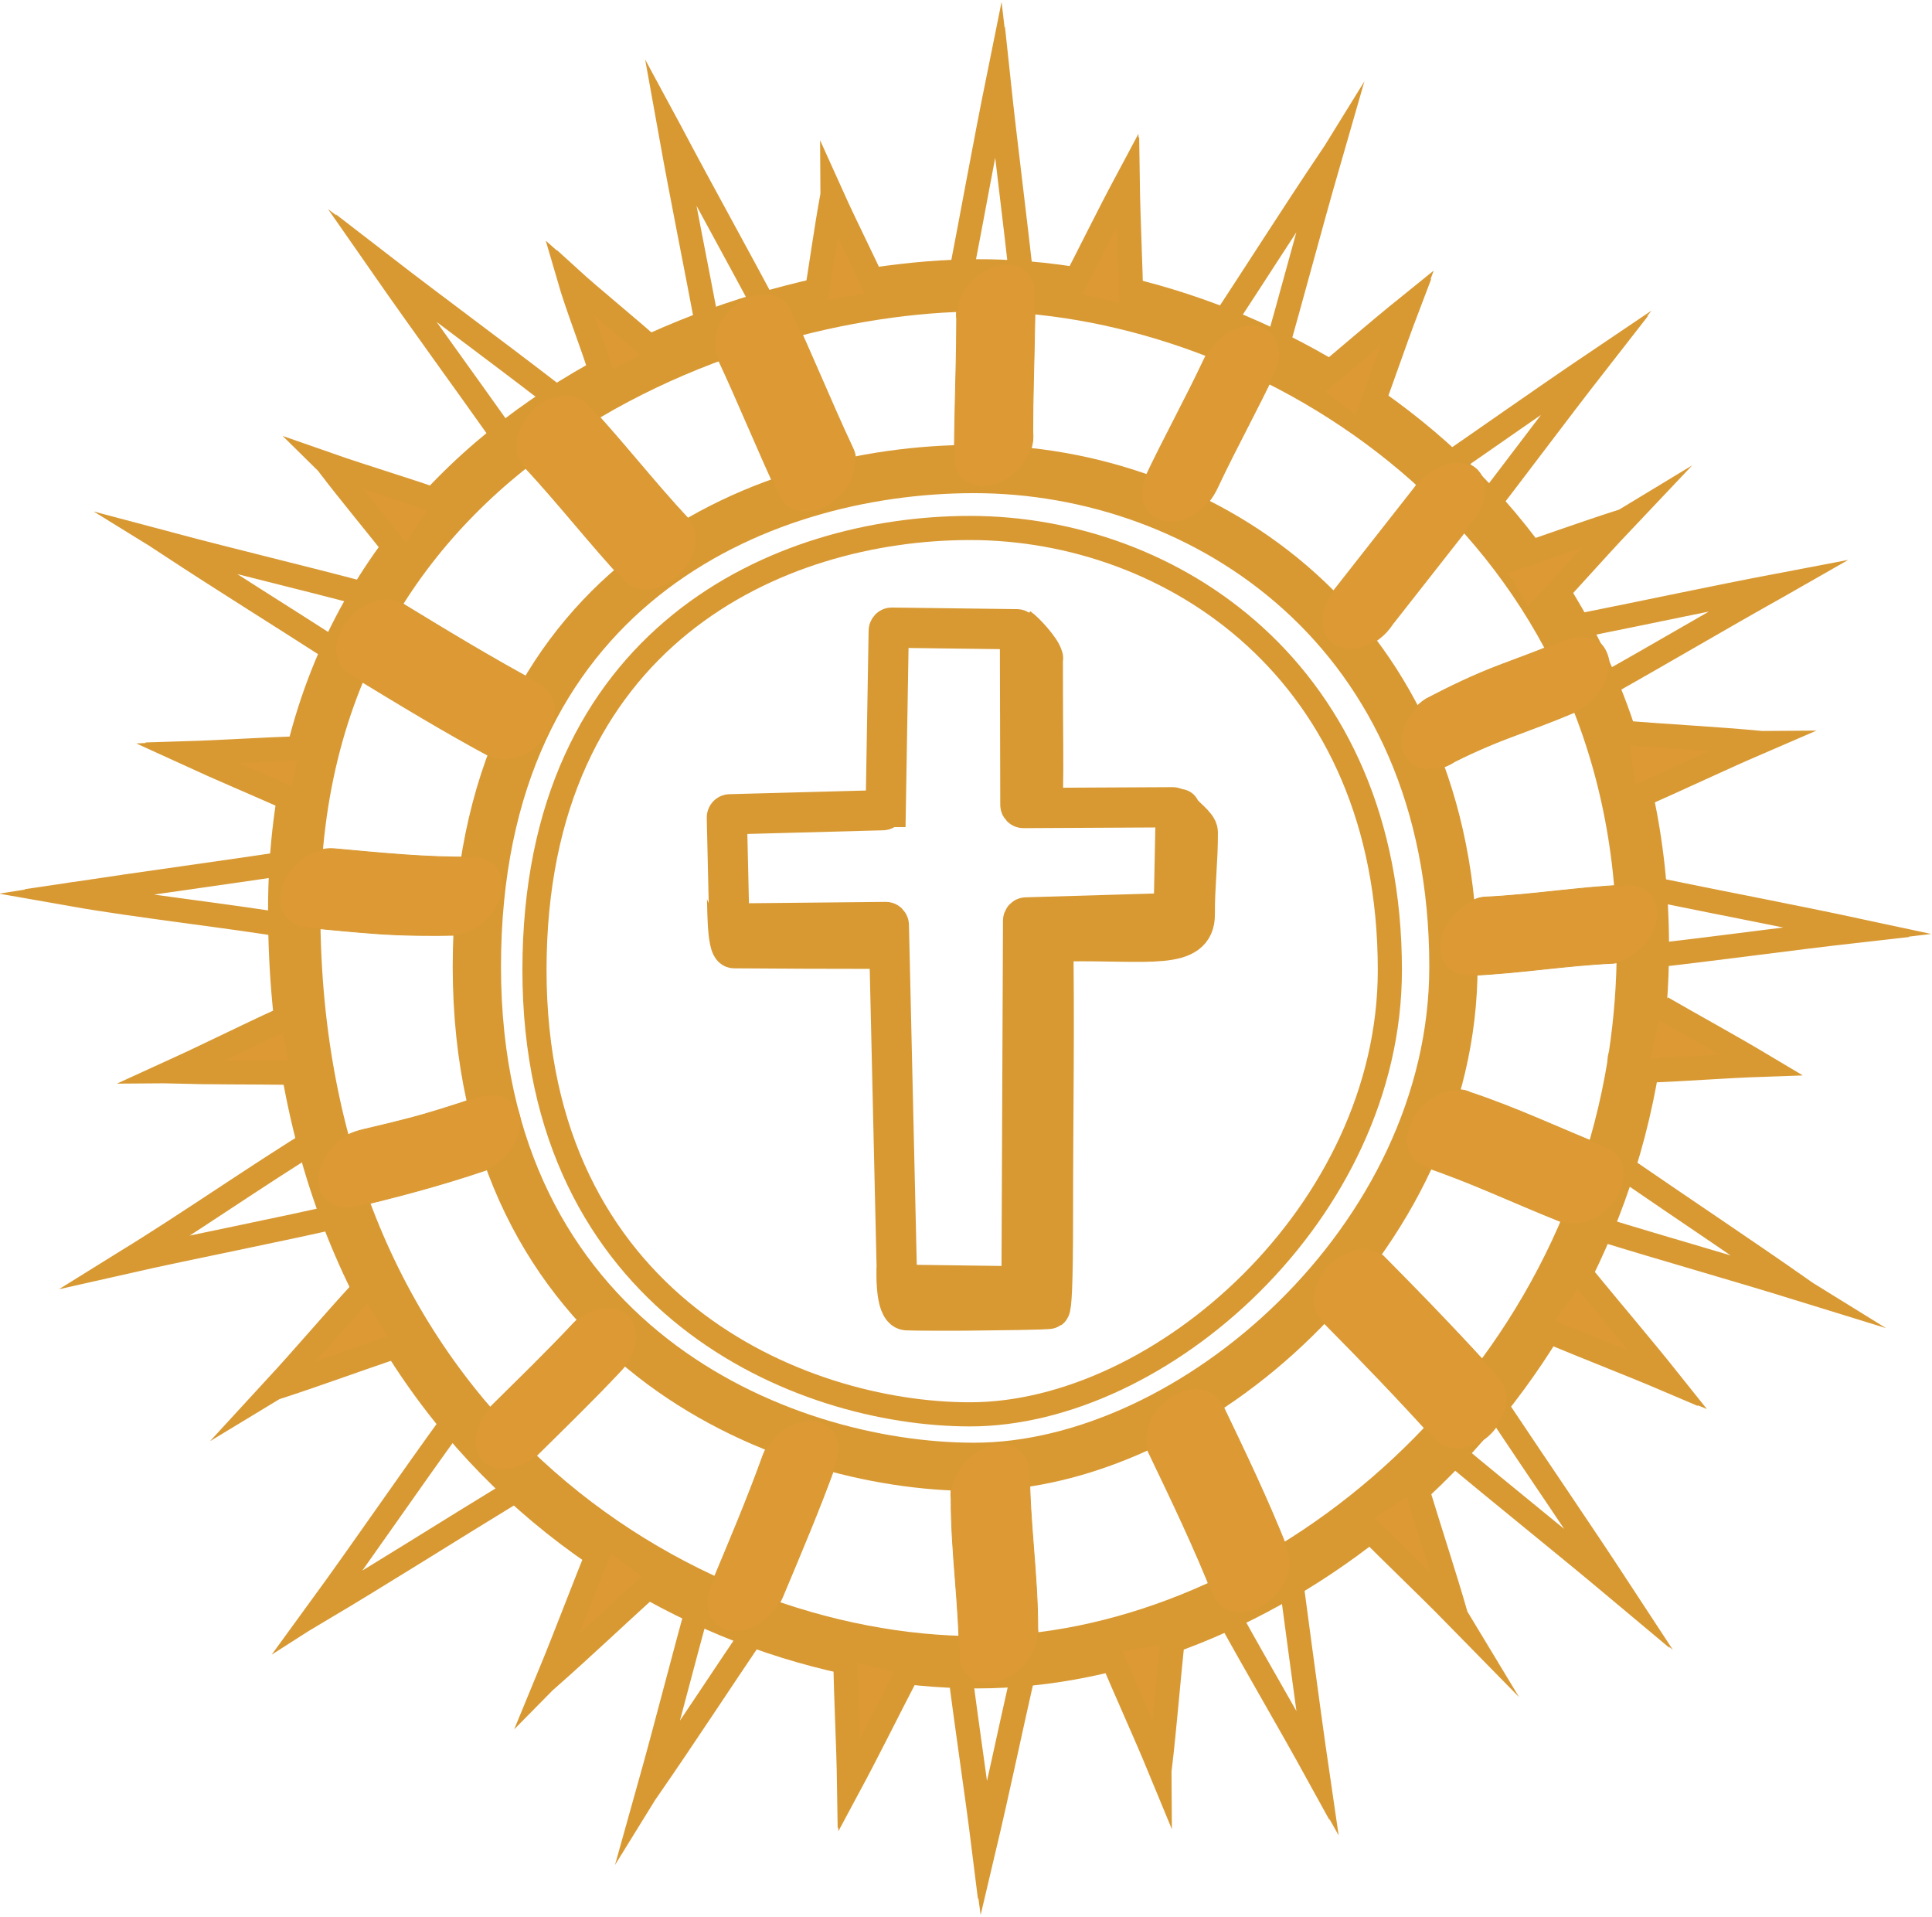
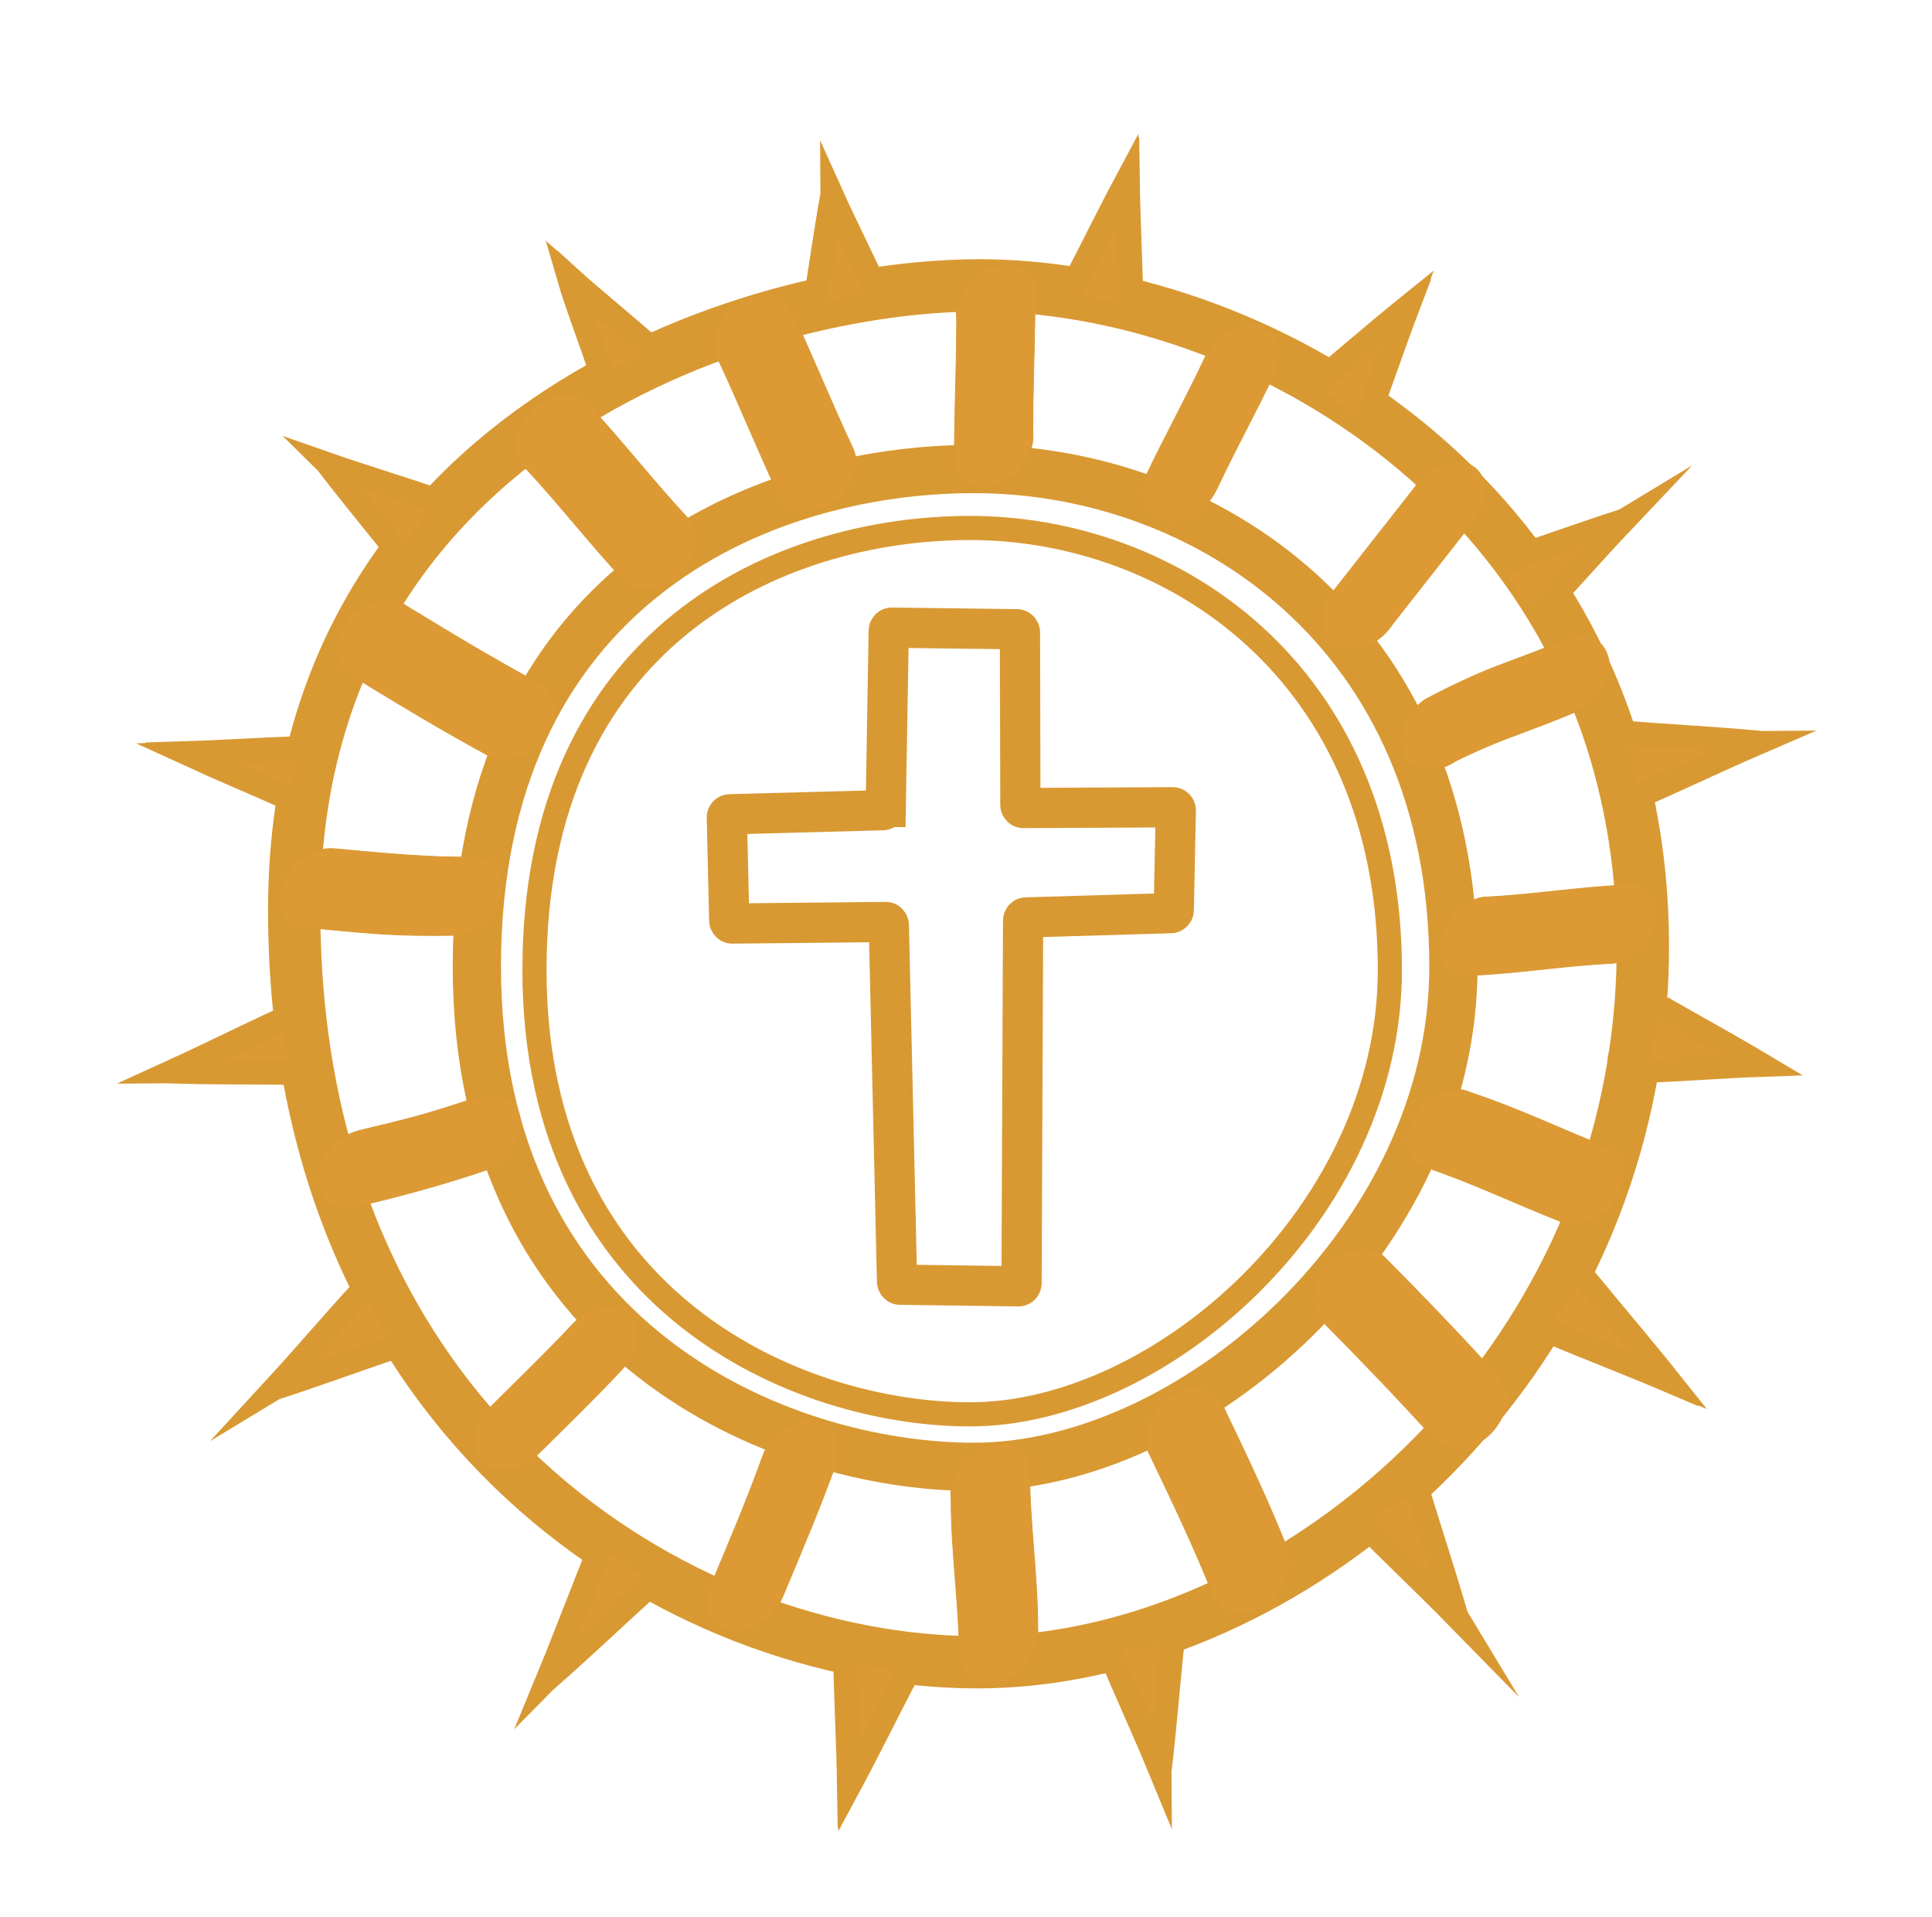
<svg xmlns="http://www.w3.org/2000/svg" id="a" viewBox="0 0 2401.61 2382">
  <defs>
    <style>.c,.d{stroke-width:30px;}.c,.d,.e,.f,.g,.h{stroke:#d89933;stroke-miterlimit:10;}.c,.e{fill:#d93;}.d,.f,.g,.h{fill:none;}.f{stroke-width:50px;}.g{stroke-width:60px;}.h{stroke-width:65px;}</style>
  </defs>
  <g id="b">
    <path class="g" d="m1210.95,582.87c-271.61,0-618.19,151.66-618.19,618.51s375.6,621.59,618.19,621.59c270.84,0,595.76-283.25,595.76-621.59-.01-417.83-310.06-618.51-595.76-618.51h0Z" />
-     <path class="d" d="m1205.87,656.15c-237.9,0-541.48,134.72-541.48,549.41s328.99,552.15,541.48,552.15c237.23,0,521.82-251.6,521.82-552.15,0-371.15-271.57-549.41-521.82-549.41h0Z" />
+     <path class="d" d="m1205.87,656.15c-237.9,0-541.48,134.72-541.48,549.41s328.99,552.15,541.48,552.15c237.23,0,521.82-251.6,521.82-552.15,0-371.15-271.57-549.41-521.82-549.41h0" />
    <path class="f" d="m1101.06,1002.92l3.69-218.92c.04-2.23,1.75-4.01,3.84-3.98l155.56,2c2.07.03,3.74,1.83,3.75,4.04l.5,214.1c.01,2.24,1.71,4.06,3.81,4.04l185.58-.95c2.14-.01,3.86,1.86,3.81,4.14l-2.51,123.47c-.04,2.16-1.67,3.91-3.69,3.97l-179.92,5.33c-2.05.06-3.68,1.85-3.69,4.04l-1.93,450.36c-.01,2.25-1.74,4.06-3.84,4.04l-147.19-2c-2.04-.03-3.7-1.78-3.75-3.96l-10.19-442.84c-.05-2.21-1.76-3.98-3.83-3.96l-190.75,1.91c-2.07.02-3.78-1.74-3.83-3.96l-2.93-127.65c-.05-2.24,1.6-4.1,3.7-4.15l190.09-5.11c2.05-.03,3.68-1.79,3.72-3.96h0Z" />
-     <path class="f" d="m1266.3,780.02c7.74,5.48,27.79,27.23,29.97,36.87.73,3.24,0-1.85,0,1.49,0,116.91,1.14,113.44,0,177.69m-208.43,183.03c-57.37,0-115.8-.22-175.32-.69-9.76,0-7.89-62.25-8.94-63.4m576.14-61.77c8.18-.8-16.45-55.43-13.09-47.42s22.24,19.55,22.31,28.33c.26,34.36-4.01,67.87-3.75,102.23.33,44.69-57.52,31.95-158.43,33.42-18.74.27-26.47-.27-45.21,0" />
-     <path class="f" d="m1114.72,1576.46s-2.62,50.57,12.4,51.92c4.78.43,67.6.72,101.37,0,2.37-.05,74.45-.58,76.41-2,2.18-1.58,4-28.65,4-113.15,0-135.57,2.19-238.68,0-364.22" />
    <path class="h" d="m2031.85,1313.86c6.92-45.44,10.38-91.34,10.36-137.31,0-526.69-442.04-807.47-798.77-821.41-290.19-11.34-877.73,170.8-877.73,775.7,0,641.57,479.74,934.97,849.13,934.97,349.24,0,743.4-298.87,815.67-743.38-.2-3.01.29-5.92,1.34-8.57h0Z" />
-     <path class="d" d="m1270.92,2083.97c-16.1,70.91-30.93,142.18-47.89,213.81-.52-3.85.01-.03,0,0-9.28-74.64-20.69-147.92-29.91-221.81m-827.41-924.24c-81.1-13.6-193.99-25.87-275.93-40.32,4.35-.69.03.01,0,0,84.43-12.66,192.35-27.44,275.93-40.01m1237.28,879.04s23.79,179.81,34.51,252.87c-1.9-3.37,0-.03,0,0-36.11-65.64-73.69-129.18-109.47-194.14m-1097.17-500.12c-79.24,18.65-193.65,40.69-273.98,58.88,3.73-2.32.03-.01,0,0,72.61-44.22,166.79-109.79,238.66-153.61m543.51,611.02c-43.95,64.86-86.87,130.6-131.9,195.84,1.1-4.08.02-.03,0,0,22.08-78.73,41.64-156.93,63.46-234.89M419.18,810.41c-69.65-44.86-140.14-88.64-210.25-134.61,4.27,1.09.03.02,0,0,82.6,21.98,164.51,41.34,246.3,63.06m1611.59,368.43c80.58,16.57,161.56,31.82,242.96,49.27-4.37.53-.03-.01,0,0-84.81,9.55-168.08,21.28-252.04,30.78m-31.66,269.46c70.41,48.41,141.71,95.78,212.57,145.33-4.36-1.31-.03-.02,0,0-84.28-26.07-167.91-49.49-251.35-75.26m-18.26-750.49c80.68-16.04,161.25-33.46,243.01-49.01-3.85,2.2-.03.01,0,0-74.99,41.87-147.75,85.16-221.97,126.64m-796.96-506.25c16.1-82.9,30.93-166.23,47.89-249.98.52,4.5-.01.03,0,0,9.28,87.27,20.69,172.94,29.91,259.33m-389.98,56.47c-15.59-83.01-32.52-165.91-47.63-250.03,2.14,3.96.01.03,0,0,40.69,77.16,82.76,152.02,123.08,228.39m557.24,19.51c46.05-70.02,91.09-140.93,138.25-211.38-1.22,4.36-.02.03,0,0-24.29,84.15-46.03,167.68-70.04,251.01m197.41,140.8c68.36-46.91,136.11-95.04,205.66-141.92-2.73,3.56-.03.02,0,0-53.41,68.46-104.22,137.34-157.07,205.14M636.98,1854.49c-80.3,48.87-159.62,99.41-241.44,148.05,2.93-4.12.03-.02,0,0,57.65-79.03,111.9-159.03,168.92-237.31m1298.64-12.92c49.56,74.42,100.33,148.23,149.9,223.91-3.68-3.03-.02-.03,0,0-70.71-59.25-141.76-115.75-211.79-174.38M624.86,540.73c-49.8-70.34-100.78-140.02-150.61-211.6,3.65,2.77.02.03,0,0,70.29,54.29,140.87,105.86,210.48,159.58" />
    <path class="c" d="m1126.71,2081.35c-23.84,45.72-46.45,91.89-71.21,137.96-.08-2.71.01-.02,0,0-.78-52.49-3.82-104.41-4.63-156.39M359.63,992.37c-42.31-18.83-84.97-36.66-127.63-56.24,2.44-.11.02.01,0,0,47.27-1.46,93.92-4.75,140.72-6.22m1084.5,1112.18c-5.36,51.64-9.42,103.24-15.5,155.56-1.07-2.49,0-.02,0,0-19.97-48.37-41.82-95.33-61.64-143.21m-1019.36-721.25c-48.61-.67-97.18-.23-146.42-1.47,2.34-1.11.02,0,0,0,45.63-20.82,89.94-43.14,135.1-63.78m460.41,700.55c-42.66,38.64-84.38,78.22-128.05,116.88,1.14-2.86.02-.02,0,0,22.72-54.98,43.09-110.21,65.54-164.67m-251.22-1233.04c-28.97-36.69-58.78-72.37-87.7-110.05,2.28.75.01.01,0,0,43.8,15.31,87.97,28.3,131.35,43.41m1525.96,631.38c41.07,23.74,82.57,46.22,123.94,70.89-2.46.13-.02-.01,0,0-47.6,1.64-94.72,5.57-141.85,7.23m-77.77,258.63c34.41,42.08,69.73,83.2,104.12,126.31-2.62-1.07-.01-.02,0,0-50.32-21.48-100.96-40.56-150.8-61.79m100.2-742.6c53.73,4.16,107.44,6.99,161.87,11.89-2.61,1.17-.02,0,0,0-50.77,21.9-100.1,45.7-150.35,67.42m-704.63-628.44c23.89-46.02,46.56-92.51,71.37-138.88.08,2.73-.01.02,0,0,.73,52.82,3.71,105.05,4.47,157.34m-392.91-4.89c7.21-43.65,13.12-87.22,21.07-131.48.97,2.05,0,.02,0,0,18.03,39.99,37.98,78.73,55.88,118.3m544.33,115.6c38.35-31.77,75.75-64.44,115.07-96.16-.9,2.48-.02.01,0,0-18.18,47.73-34.08,95.85-52.04,143.12m168.92,173.96c50.13-16.84,99.73-34.89,150.77-51.33-1.91,2.08-.02.01,0,0-37.51,39.6-73,80.38-110.1,119.61M490.06,1673.91c-49.04,16.64-97.52,34.49-147.46,50.74,1.84-2.06.02-.01,0,0,36.13-39.23,70.24-79.64,105.98-118.5m1313.41,246c15.73,51.72,32.64,102.9,47.97,155.56-1.99-1.98-.01-.02,0,0-37.99-38.78-77.16-75.47-114.8-113.84M748.22,465.88c-11.45-37.61-29.82-82.73-40.94-121.07,1.51,1.34,0,.01,0,0,28.86,26.36,74.67,63.08,103.27,89.16" />
    <path class="e" d="m1189.21,396.31c-.01,11.97-.1,23.94-.27,35.91l.18-12.09c-.78,51.59-2.78,103.15-2.8,154.76,0,10.75,9.54,22.29,18.72,26.64,10.48,4.96,25.21,3.99,35.63-.44,13.18-5.62,25.69-14.86,33.21-27.27l6.41-12.34c3.18-7.8,4.39-16.26,3.52-24.64.01-11.97.1-23.94.27-35.91l-.18,12.09c.78-51.59,2.78-103.15,2.8-154.76,0-10.75-9.54-22.29-18.72-26.64-10.48-4.96-25.21-3.99-35.63.44-13.18,5.62-25.69,14.86-33.21,27.27l-6.41,12.34c-3.18,7.8-4.39,16.26-3.52,24.64Zm307.11,51.21c-23.28,49.57-49.97,97.43-73.25,147-4.71,10.03-5.24,25.5-.44,35.63,4.71,9.96,15.56,17.78,26.64,18.72,13.1,1.07,26.18-2.44,36.98-9.93,12.31-8.67,20.87-19.57,27.27-33.21,23.28-49.57,49.97-97.43,73.25-147,4.71-10.03,5.24-25.5.44-35.63-4.71-9.96-15.56-17.78-26.64-18.72-13.1-1.07-26.18,2.44-36.98,9.93-12.31,8.67-20.87,19.57-27.27,33.21Zm262.35,158.17c-35.21,44.74-70.24,89.63-105.46,134.37-7.18,9.13-11.47,25.46-9.93,36.98,1.43,10.65,8.29,22.41,18.72,26.64,11.47,4.56,24.28,4.4,35.63-.44l12.34-6.41c8.29-5.48,15.39-12.58,20.87-20.87,35.21-44.74,70.24-89.63,105.46-134.37,7.18-9.13,11.47-25.46,9.93-36.98-1.43-10.65-8.29-22.41-18.72-26.64-11.47-4.56-24.28-4.4-35.63.44l-12.34,6.41c-8.29,5.48-15.39,12.58-20.87,20.87h0Zm186.96,189.31c-27,11.45-54.52,21.4-81.93,31.8-31.39,11.91-61.37,26.28-91.09,41.87-6.35,3.91-11.85,9.05-16.17,15.12-4.91,5.2-8.68,11.35-11.1,18.08-3.89,10.16-5.98,25.44-.44,35.63,5.48,10.08,14.75,17.72,26.64,18.72l12.09-.18c8.91-1.39,17.41-4.72,24.89-9.75l5.05-2.64-12.34,6.41c24.7-12.72,50.13-23.99,76.14-33.76,26.61-10.03,53.29-19.76,79.48-30.87,13.23-5.61,25.3-15.17,33.21-27.27,6.39-9.78,12.13-24.94,9.93-36.98-2.03-11.07-7.59-22.12-18.72-26.64-11.48-4.55-24.28-4.38-35.64.46h0Zm72.78,305.04c-57.82,2.63-114.97,12.22-172.79,14.85-12.64.58-27.87,10.63-36.37,19.13-8.98,8.98-17.92,23.32-19.13,36.37-1.04,11.22.25,24.27,9.32,32.31l9.23,6.42c7.25,3.17,15.27,4.18,23.08,2.9,57.82-2.63,114.97-12.22,172.79-14.85,12.64-.58,27.87-10.63,36.37-19.13,8.98-8.98,17.92-23.32,19.13-36.37,1.04-11.22-.25-24.27-9.32-32.31l-9.23-6.42c-7.25-3.18-15.27-4.19-23.08-2.9Zm-18.36,326.77c-57.66-22.88-113.57-49.74-172.55-69.24-5.27-2.61-11.18-3.65-17.03-2.99-6.38-.4-12.77.78-18.59,3.43-12.64,4.84-26.17,15.65-33.21,27.27-6.5,10.74-12.28,24.12-9.93,36.98,1.94,10.6,7.53,22.93,18.72,26.64,58.98,19.51,114.89,46.36,172.55,69.24,11.6,4.6,24.03,4,35.63-.44,12.64-4.84,26.17-15.65,33.21-27.27,6.5-10.74,12.28-24.12,9.93-36.98-2.02-11.02-7.59-22.22-18.73-26.64h0Zm-136.51,285.32c-46.3-51.34-94.22-101.06-142.9-150.13-8.24-8.3-21.13-10.82-32.31-9.32-12.95,1.74-27.51,9.65-36.37,19.13-16.12,17.24-29.72,48.61-9.81,68.68,48.69,49.07,96.61,98.79,142.91,150.13,7.64,8.48,21.67,10.74,32.31,9.32,12.95-1.74,27.51-9.65,36.37-19.13,16.87-18.06,28.76-47.65,9.8-68.68h0Zm-263.01,213.35c-24.26-61.64-52.97-121.21-81.57-180.91-11.64-24.31-44.34-22.37-63.62-8.8-11.65,8.2-22.57,19.47-27.27,33.21-3.91,11.42-5.9,24.24-.44,35.63,28.6,59.7,57.31,119.27,81.57,180.91,4.1,10.43,16.09,17.31,26.64,18.72,12.13,1.63,27.13-2.99,36.98-9.93,21.46-15.11,38.13-42.34,27.71-68.83h0Zm-310.54,98.66c.16-66.74-10.35-132.93-10.19-199.67.03-10.74-9.56-22.3-18.72-26.64-10.48-4.96-25.21-3.99-35.63.45-13.18,5.62-25.69,14.86-33.21,27.27l-6.41,12.34c-3.18,7.8-4.39,16.26-3.52,24.64-.16,66.74,10.35,132.93,10.19,199.67-.03,10.74,9.56,22.3,18.72,26.64,10.48,4.96,25.21,3.99,35.63-.44,13.18-5.62,25.69-14.86,33.21-27.27l6.41-12.34c3.18-7.8,4.39-16.27,3.52-24.65Zm-316.98-40.01c22.78-54.5,45.94-108.71,65.94-164.31,3.97-11.04,5.67-24.58.44-35.63-4.71-9.96-15.56-17.78-26.64-18.72-27.12-2.3-55.13,17.78-64.25,43.13-20,55.61-43.16,109.82-65.94,164.31-4.39,10.49-5.43,25.08-.44,35.63,4.71,9.96,15.56,17.78,26.64,18.72,28.19,2.39,53.76-18.05,64.25-43.13h0Zm-303.97-177.15c34.58-34.25,69.51-68.04,102.78-103.58,9.31-9.95,17.28-22.56,19.13-36.37,1.41-10.54-.81-24.76-9.32-32.31-20.26-17.98-51.78-8.24-68.68,9.81-33.27,35.54-68.2,69.33-102.78,103.58-9.42,9.33-17.34,23.05-19.13,36.37-1.41,10.54.81,24.76,9.32,32.31,20.8,18.46,51.09,7.61,68.68-9.81h0Zm-231.56-306.05c56.07-13.19,111.48-27.97,166.05-46.47,12.88-4.37,25.9-16.09,33.21-27.27,6.39-9.78,12.13-24.94,9.93-36.98-2.03-11.07-7.59-22.12-18.72-26.64-11.82-4.79-23.7-3.6-35.63.44-29.07,9.86-58.32,19.12-87.99,27.02l12.54-3.34c-21.76,5.68-43.61,11.05-65.52,16.11-14.1,3.32-25.93,8.69-36.37,19.13-8.98,8.98-17.92,23.32-19.13,36.37-1.04,11.22.25,24.27,9.32,32.31,8.52,7.56,20.87,12.01,32.31,9.32Zm-59.78-348.62c30.08,2.71,60.13,5.93,90.27,8.05,33.66,2.37,67.29,2.61,101.02,1.91,6.76-.83,13-3.01,18.72-6.54,6.69-2.94,12.7-7.22,17.66-12.59,8.98-8.98,17.92-23.32,19.13-36.37,1.04-11.22-.25-24.27-9.32-32.31l-9.23-6.42c-7.25-3.17-15.27-4.18-23.08-2.9l-7.81.14,12.09-.18c-57.45.81-114.25-5.13-171.38-10.28-12.99-1.17-26.14,2.85-36.98,9.93-11.22,7.33-22.86,20.31-27.27,33.21-3.78,11.06-6.36,24.75-.44,35.63,5.48,10.11,14.72,17.64,26.62,18.72h0Zm58.97-313.07c57.51,35.01,114.94,70.06,174.31,101.85,10.26,5.49,25.39,3.47,35.63-.44,12.64-4.84,26.17-15.65,33.21-27.27,6.5-10.74,12.28-24.12,9.93-36.98-2.16-11.82-7.82-20.8-18.72-26.64-59.38-31.79-116.8-66.84-174.31-101.85-9.61-5.85-26.02-3.23-35.63.44-12.64,4.84-26.17,15.65-33.21,27.27-6.5,10.74-12.28,24.12-9.93,36.98l3.07,10.99c3.18,6.92,8.73,12.47,15.65,15.65h0Zm214.21-260.09c43.65,46.74,82.83,97.41,126.48,144.15,7.86,8.42,21.48,10.77,32.31,9.32,12.95-1.74,27.51-9.65,36.37-19.13,16.6-17.76,29.13-48,9.81-68.68-43.65-46.74-82.83-97.41-126.48-144.15-7.86-8.42-21.48-10.77-32.31-9.32-12.95,1.74-27.51,9.65-36.37,19.13-16.6,17.76-29.13,48-9.81,68.68h0Zm240.48-135.42c27.03,57.45,50.67,116.4,77.7,173.85,11.48,24.4,44.45,22.29,63.62,8.8,11.65-8.2,22.57-19.47,27.27-33.21,3.92-11.47,5.83-24.18.44-35.63-27.03-57.45-50.67-116.4-77.7-173.85-11.48-24.4-44.45-22.29-63.62-8.8-11.65,8.2-22.57,19.47-27.27,33.21-3.92,11.48-5.83,24.18-.44,35.63h0Z" />
  </g>
</svg>